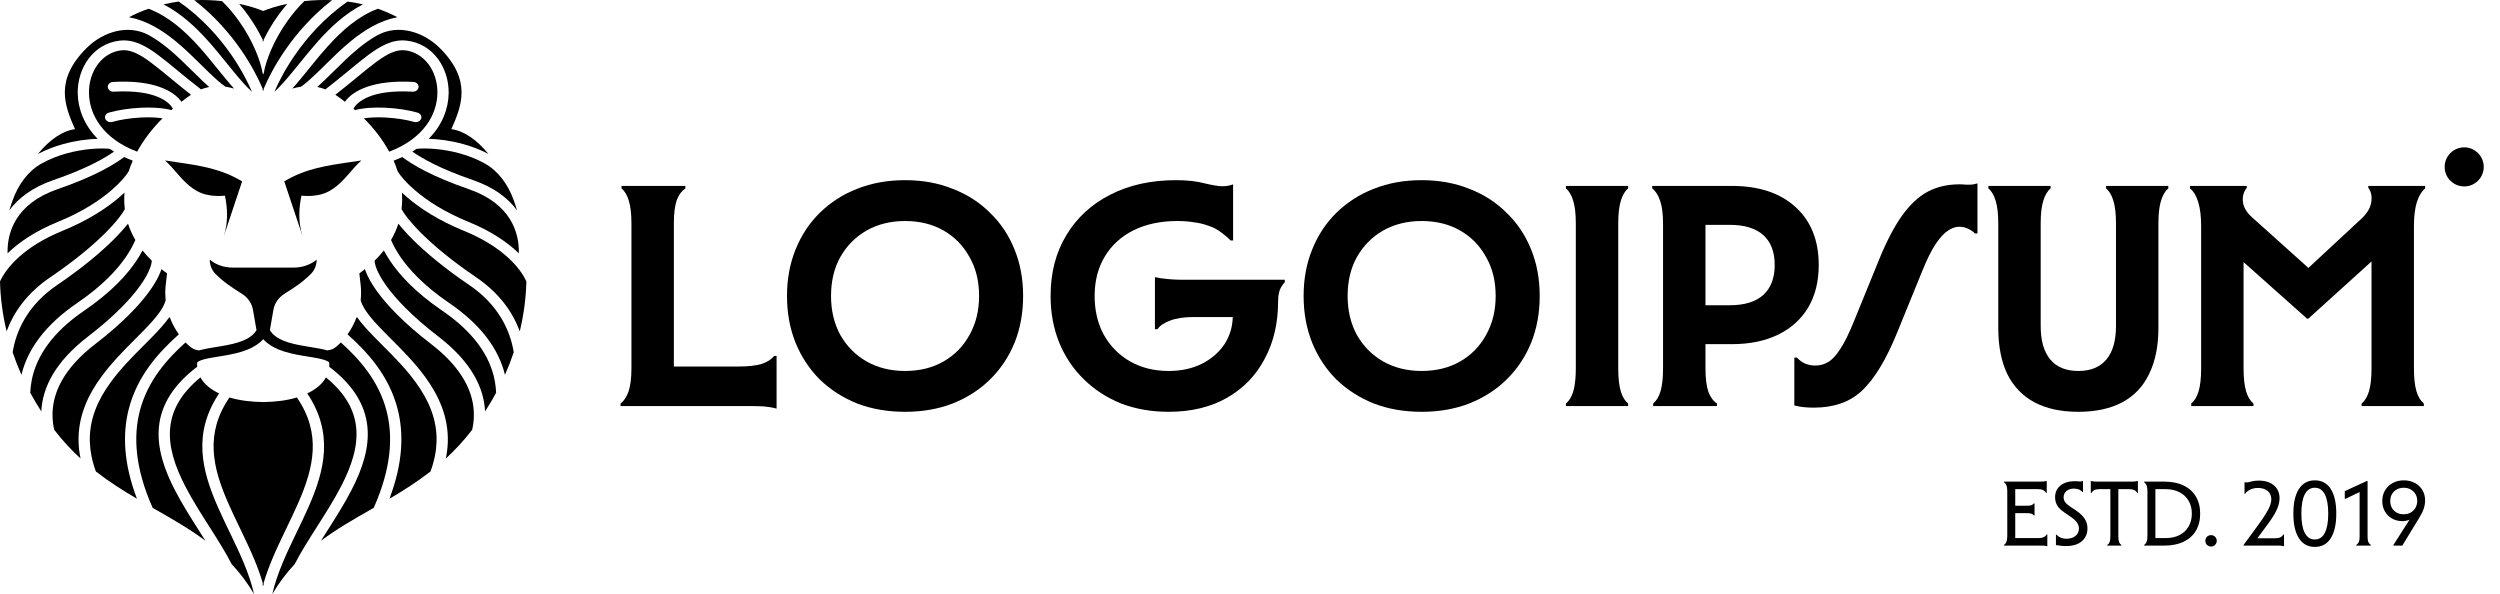
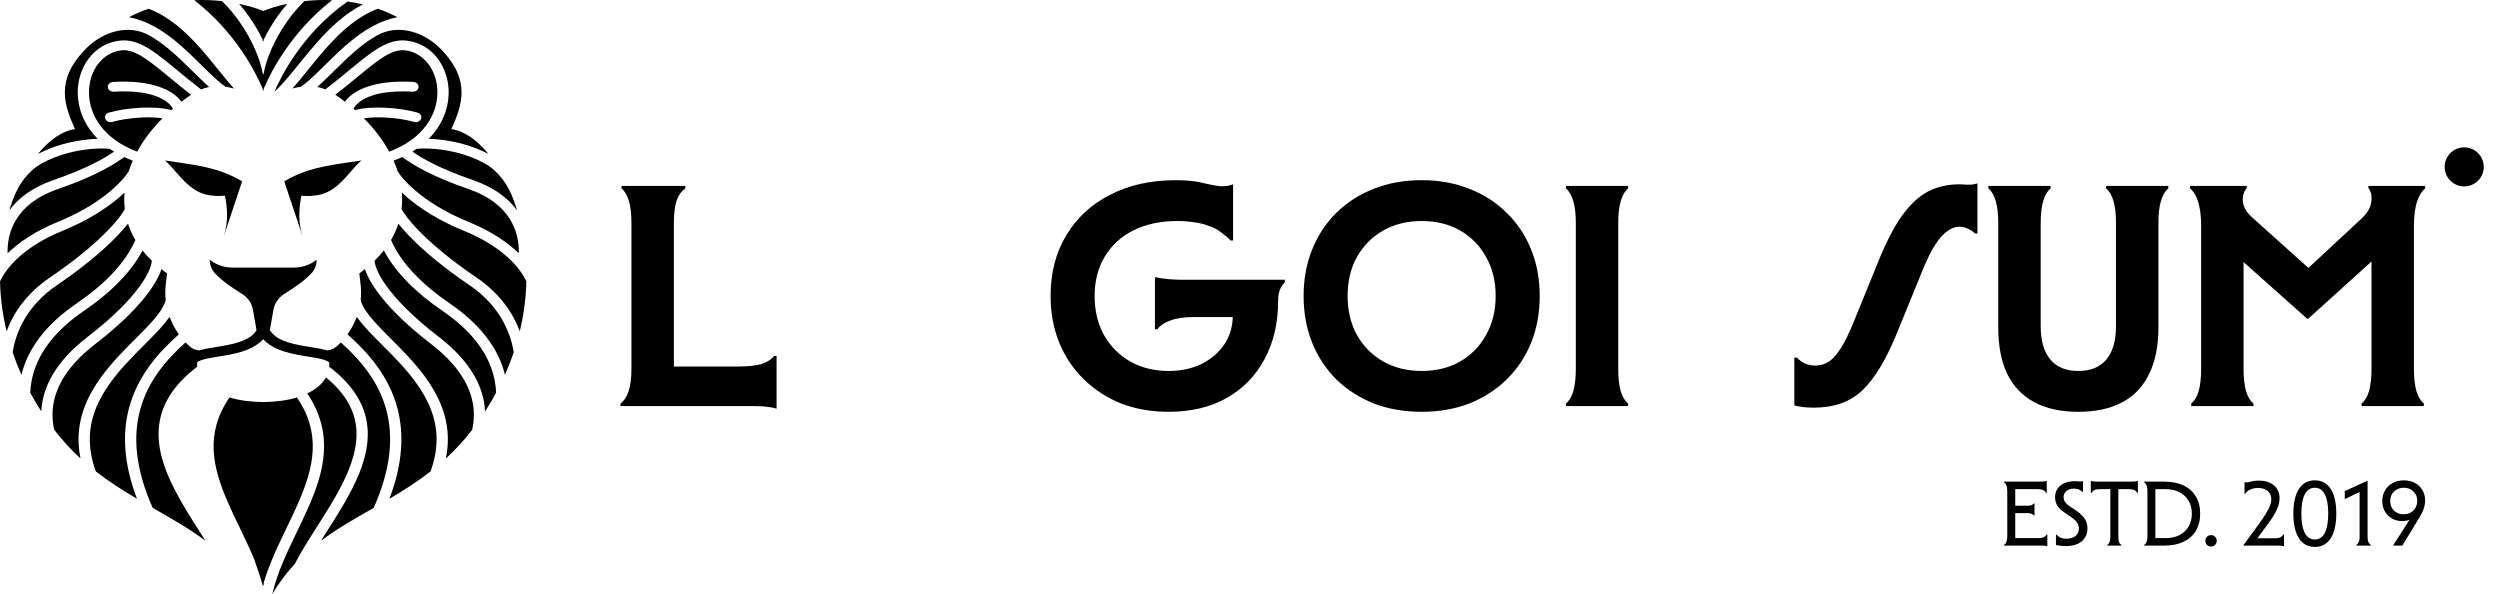
<svg xmlns="http://www.w3.org/2000/svg" width="101" height="24" viewBox="0 0 101 24" fill="none">
  <path d="M10.614 3.588C10.444 3.187 10.162 2.63 9.747 2.028C9.291 1.367 8.669 0.643 7.85 0.007C8.244 -0.01 8.621 0.006 8.97 0.045C9.228 0.297 9.456 0.57 9.656 0.852C10.212 1.634 10.525 2.45 10.608 2.943C10.612 2.967 10.62 2.989 10.633 3.009C10.645 2.989 10.654 2.967 10.658 2.943C10.741 2.45 11.054 1.634 11.61 0.852C11.81 0.57 12.038 0.297 12.296 0.045C12.645 0.006 13.022 -0.01 13.415 0.007C12.597 0.643 11.975 1.367 11.519 2.028C11.104 2.63 10.822 3.187 10.652 3.588V3.68C10.646 3.665 10.639 3.649 10.633 3.633C10.626 3.649 10.62 3.665 10.614 3.68V3.588Z" fill="#000000" />
  <path d="M10.633 0.444C10.387 0.342 10.054 0.237 9.66 0.155C9.798 0.315 9.926 0.479 10.043 0.644C10.271 0.965 10.461 1.292 10.614 1.604V1.684C10.62 1.67 10.626 1.657 10.633 1.644C10.639 1.657 10.646 1.67 10.652 1.684V1.604C10.805 1.292 10.995 0.965 11.222 0.644C11.34 0.479 11.468 0.315 11.606 0.155C11.212 0.237 10.879 0.342 10.633 0.444Z" fill="#000000" />
-   <path d="M9.356 2.231C8.858 1.508 8.16 0.717 7.223 0.062C7.019 0.09 6.812 0.128 6.604 0.177C7.318 0.542 7.903 1.092 8.408 1.655C8.681 1.961 8.938 2.278 9.18 2.577C9.283 2.704 9.383 2.827 9.48 2.945C9.727 3.244 9.957 3.506 10.181 3.711C10.022 3.339 9.755 2.81 9.356 2.231Z" fill="#000000" />
  <path d="M8.049 1.898C7.457 1.238 6.8 0.654 6.001 0.353C5.736 0.445 5.472 0.558 5.211 0.695C5.923 0.829 6.54 1.213 7.074 1.647C7.459 1.96 7.818 2.315 8.143 2.636C8.267 2.759 8.386 2.877 8.5 2.986C8.71 3.187 8.902 3.357 9.081 3.484C9.091 3.49 9.1 3.497 9.109 3.503C9.22 3.52 9.335 3.545 9.455 3.578C9.34 3.45 9.225 3.314 9.11 3.175C9.008 3.051 8.905 2.924 8.8 2.795C8.561 2.499 8.315 2.195 8.049 1.898Z" fill="#000000" />
-   <path d="M10.633 23.617C10.639 23.64 10.646 23.663 10.652 23.687C10.652 23.642 10.652 23.596 10.652 23.55C10.747 23.225 10.865 22.906 10.996 22.593C11.158 22.205 11.34 21.822 11.521 21.446L11.578 21.327C11.74 20.991 11.9 20.659 12.045 20.328C12.673 18.896 13.001 17.528 11.995 16.057C11.587 16.183 11.104 16.238 10.633 16.243C10.162 16.238 9.679 16.183 9.27 16.057C8.265 17.528 8.593 18.896 9.221 20.328C9.366 20.659 9.526 20.991 9.688 21.327L9.745 21.446C9.926 21.822 10.108 22.205 10.27 22.593C10.401 22.906 10.519 23.225 10.614 23.55C10.614 23.596 10.614 23.642 10.614 23.687C10.62 23.663 10.626 23.64 10.633 23.617Z" fill="#000000" />
-   <path d="M8.852 15.895C7.772 17.509 8.157 19.013 8.795 20.468C8.943 20.806 9.106 21.143 9.268 21.48L9.325 21.598C9.506 21.974 9.684 22.349 9.842 22.727C10.018 23.149 10.167 23.572 10.264 24C9.992 23.538 9.688 23.14 9.359 22.789C9.23 22.537 9.084 22.283 8.929 22.029C8.774 21.774 8.611 21.518 8.448 21.262C8.107 20.727 7.763 20.186 7.479 19.635C7.061 18.823 6.794 18.025 6.878 17.255C6.951 16.579 7.296 15.904 8.097 15.247C8.247 15.519 8.514 15.734 8.852 15.895Z" fill="#000000" />
+   <path d="M10.633 23.617C10.639 23.64 10.646 23.663 10.652 23.687C10.652 23.642 10.652 23.596 10.652 23.55C10.747 23.225 10.865 22.906 10.996 22.593C11.158 22.205 11.34 21.822 11.521 21.446L11.578 21.327C11.74 20.991 11.9 20.659 12.045 20.328C12.673 18.896 13.001 17.528 11.995 16.057C11.587 16.183 11.104 16.238 10.633 16.243C10.162 16.238 9.679 16.183 9.27 16.057C8.265 17.528 8.593 18.896 9.221 20.328C9.366 20.659 9.526 20.991 9.688 21.327L9.745 21.446C9.926 21.822 10.108 22.205 10.27 22.593C10.614 23.596 10.614 23.642 10.614 23.687C10.62 23.663 10.626 23.64 10.633 23.617Z" fill="#000000" />
  <path d="M6.424 17.218C6.515 16.382 6.969 15.573 7.967 14.816C7.962 14.761 7.962 14.703 7.966 14.644C7.997 14.609 8.07 14.565 8.231 14.52C8.392 14.476 8.586 14.444 8.811 14.408C8.885 14.396 8.962 14.383 9.043 14.37C9.354 14.317 9.7 14.248 10.008 14.121C10.243 14.024 10.464 13.892 10.633 13.702C10.802 13.892 11.023 14.024 11.258 14.121C11.566 14.248 11.912 14.317 12.223 14.37C12.304 14.383 12.381 14.396 12.455 14.408C12.679 14.444 12.873 14.476 13.034 14.52C13.196 14.565 13.268 14.609 13.3 14.644C13.304 14.703 13.304 14.761 13.299 14.816C14.297 15.573 14.751 16.382 14.841 17.218C14.935 18.089 14.632 18.962 14.202 19.796C13.91 20.363 13.55 20.929 13.204 21.472C13.124 21.598 13.044 21.724 12.966 21.847C13.61 21.366 14.304 20.969 15.012 20.566L15.098 20.517C15.821 18.895 15.881 17.616 15.616 16.596C15.3 15.382 14.518 14.506 13.77 13.834C13.769 13.835 13.767 13.837 13.765 13.839C13.762 13.842 13.759 13.846 13.755 13.849C13.694 13.911 13.639 13.961 13.594 13.998C13.569 14.018 13.544 14.037 13.521 14.053C13.504 14.064 13.488 14.074 13.47 14.084C13.432 14.106 13.388 14.123 13.344 14.134C13.304 14.144 13.262 14.152 13.217 14.157C13.202 14.153 13.187 14.148 13.173 14.144C12.982 14.091 12.748 14.054 12.516 14.016C12.447 14.005 12.378 13.994 12.311 13.982C12.004 13.93 11.706 13.868 11.453 13.764C11.209 13.664 11.019 13.53 10.903 13.338L11.046 12.518C11.091 12.262 11.241 12.03 11.481 11.877C11.505 11.861 11.529 11.846 11.553 11.831L11.557 11.828C11.886 11.619 12.227 11.402 12.564 11.062C12.72 10.904 12.792 10.698 12.792 10.49C12.545 10.695 12.216 10.81 11.875 10.81H9.391C9.049 10.81 8.721 10.695 8.474 10.49C8.474 10.698 8.546 10.904 8.702 11.062C9.038 11.402 9.38 11.619 9.708 11.828L9.71 11.829C9.735 11.845 9.76 11.861 9.785 11.877C10.024 12.03 10.175 12.262 10.22 12.518L10.363 13.338C10.247 13.53 10.057 13.664 9.813 13.764C9.56 13.868 9.262 13.93 8.955 13.982C8.887 13.994 8.819 14.005 8.75 14.016C8.518 14.054 8.284 14.091 8.093 14.144C8.078 14.148 8.063 14.153 8.048 14.157C8.003 14.152 7.961 14.144 7.922 14.134C7.877 14.123 7.834 14.106 7.796 14.084C7.778 14.074 7.762 14.064 7.745 14.053C7.722 14.037 7.697 14.018 7.672 13.998C7.627 13.961 7.571 13.911 7.511 13.849C7.506 13.844 7.501 13.839 7.495 13.834C6.748 14.506 5.966 15.382 5.65 16.596C5.385 17.616 5.445 18.895 6.168 20.517L6.253 20.566C6.962 20.969 7.656 21.366 8.3 21.847C8.222 21.724 8.142 21.599 8.062 21.472C7.716 20.93 7.356 20.363 7.064 19.796C6.634 18.962 6.33 18.089 6.424 17.218Z" fill="#000000" />
  <path d="M7.226 13.507C6.438 14.208 5.556 15.161 5.206 16.509C4.947 17.506 4.982 18.701 5.533 20.15C4.974 19.821 4.414 19.468 3.873 19.047C3.718 18.625 3.643 18.232 3.63 17.864C3.598 16.937 3.959 16.147 4.469 15.447C4.871 14.893 5.356 14.407 5.811 13.952C5.937 13.825 6.06 13.701 6.179 13.579C6.43 13.321 6.66 13.069 6.835 12.822L6.862 12.822C6.931 13.006 7.017 13.182 7.119 13.346C7.155 13.404 7.191 13.457 7.226 13.507Z" fill="#000000" />
  <path d="M6.481 12.566C6.588 12.406 6.66 12.261 6.694 12.126C6.673 11.933 6.672 11.738 6.692 11.542C6.708 11.379 6.734 11.168 6.749 11.045L6.616 10.945C6.584 10.921 6.553 10.897 6.523 10.873C6.511 10.908 6.498 10.944 6.484 10.981C6.401 11.195 6.262 11.45 6.056 11.74C5.643 12.32 4.951 13.05 3.855 13.894C2.541 14.904 2.106 15.911 2.122 16.803C2.125 16.994 2.149 17.182 2.191 17.364C2.528 17.804 2.885 18.185 3.254 18.524C3.208 18.302 3.182 18.086 3.175 17.876C3.14 16.846 3.543 15.979 4.084 15.236C4.506 14.655 5.022 14.139 5.479 13.681C5.601 13.558 5.72 13.439 5.831 13.325C6.098 13.05 6.323 12.8 6.481 12.566Z" fill="#000000" />
  <path d="M6.132 10.531C6.13 10.602 6.109 10.71 6.053 10.854C5.983 11.035 5.861 11.262 5.669 11.532C5.285 12.072 4.624 12.774 3.553 13.598C2.241 14.607 1.713 15.65 1.669 16.622C1.507 16.371 1.358 16.119 1.222 15.866C1.229 15.701 1.248 15.537 1.279 15.373C1.468 14.39 2.118 13.426 3.402 12.55C4.501 11.801 5.126 11.1 5.489 10.566C5.603 10.399 5.69 10.248 5.758 10.119C5.868 10.257 5.992 10.395 6.132 10.531Z" fill="#000000" />
  <path d="M5.435 9.769C5.447 9.743 5.458 9.718 5.468 9.695C5.338 9.473 5.241 9.251 5.172 9.035C5.026 9.219 4.832 9.437 4.584 9.684C4.079 10.187 3.339 10.816 2.306 11.517C1.127 12.316 0.652 13.355 0.511 14.231C0.612 14.534 0.73 14.838 0.866 15.143C1.116 14.107 1.832 13.118 3.121 12.24C4.175 11.521 4.763 10.857 5.096 10.366C5.263 10.12 5.368 9.917 5.435 9.769Z" fill="#000000" />
  <path d="M5.043 8.448C4.96 8.612 4.716 8.953 4.241 9.425C3.756 9.907 3.038 10.519 2.026 11.205C1.077 11.849 0.544 12.633 0.267 13.385C0.101 12.696 0.017 12.021 0 11.372C0.251 10.816 0.969 9.958 2.532 9.322C3.555 8.905 4.305 8.411 4.818 7.971C4.893 7.907 4.964 7.843 5.03 7.78C5.013 7.989 5.015 8.213 5.043 8.448Z" fill="#000000" />
  <path d="M4.498 7.69C4.87 7.371 5.093 7.096 5.2 6.922C5.246 6.777 5.301 6.634 5.363 6.491C5.242 6.445 5.126 6.396 5.016 6.344C4.606 6.647 3.859 7.113 2.327 7.642C1.48 7.934 0.96 8.375 0.66 8.861C0.393 9.294 0.294 9.773 0.306 10.233C0.764 9.789 1.424 9.336 2.338 8.964C3.314 8.567 4.021 8.099 4.498 7.69Z" fill="#000000" />
  <path d="M5.542 6.127C4.158 5.606 3.609 4.633 3.595 3.767C3.58 2.846 4.15 2.116 4.902 2.033C5.238 1.996 5.578 2.144 6.074 2.509C6.309 2.682 6.566 2.894 6.864 3.139L6.898 3.167C7.143 3.369 7.414 3.591 7.717 3.828C7.586 3.914 7.458 4.01 7.33 4.112C7.021 3.669 6.193 3.217 4.567 3.31C4.442 3.317 4.347 3.411 4.355 3.52C4.364 3.629 4.472 3.711 4.597 3.704C6.283 3.607 6.849 4.127 6.985 4.393C6.964 4.411 6.944 4.429 6.923 4.447C6.554 4.351 6.105 4.332 5.681 4.353C5.206 4.376 4.734 4.452 4.398 4.55C4.278 4.584 4.214 4.696 4.254 4.799C4.293 4.903 4.422 4.959 4.542 4.924C4.833 4.84 5.264 4.769 5.707 4.747C6.013 4.732 6.311 4.741 6.566 4.78C6.142 5.203 5.797 5.658 5.542 6.127Z" fill="#000000" />
  <path d="M7.211 2.881C7.484 3.105 7.783 3.351 8.122 3.612C8.17 3.593 8.219 3.575 8.269 3.559C8.328 3.541 8.388 3.526 8.448 3.514C8.354 3.431 8.259 3.343 8.163 3.251C8.039 3.133 7.914 3.009 7.786 2.882C7.466 2.566 7.131 2.234 6.763 1.935C6.534 1.749 6.288 1.573 6.027 1.428C5.192 0.963 4.166 1.273 3.491 1.948C2.193 3.247 2.618 4.285 3.031 5.218C2.534 5.281 2.006 5.639 1.532 6.22C1.861 6.047 2.202 5.919 2.533 5.826C3.046 5.682 3.543 5.62 3.945 5.607C3.398 5.054 3.15 4.395 3.14 3.772C3.123 2.752 3.763 1.761 4.844 1.641C5.391 1.581 5.867 1.838 6.369 2.208C6.614 2.388 6.879 2.607 7.172 2.848L7.211 2.881Z" fill="#000000" />
  <path d="M2.673 6.202C2.342 6.295 2.006 6.425 1.688 6.601C1.121 6.916 0.736 7.47 0.515 8.08C0.465 8.217 0.419 8.357 0.375 8.501C0.74 8.001 1.314 7.566 2.159 7.275C3.506 6.81 4.21 6.402 4.607 6.125C4.548 6.089 4.49 6.052 4.435 6.013C4.071 5.976 3.394 6 2.673 6.202Z" fill="#000000" />
  <path d="M9.782 7.327L9.038 9.555C9.243 8.929 9.176 8.325 9.087 7.906C8.783 7.933 8.56 7.913 8.35 7.866C7.797 7.744 7.428 7.319 7.077 6.914C7.025 6.854 6.973 6.794 6.921 6.736C6.849 6.656 6.766 6.573 6.666 6.482C6.827 6.507 6.984 6.53 7.138 6.553C8.09 6.692 8.928 6.815 9.782 7.327Z" fill="#000000" />
  <path d="M9.038 9.555C9.035 9.563 9.032 9.572 9.03 9.58L9.038 9.555Z" fill="#000000" />
  <path d="M11.91 2.231C12.408 1.508 13.106 0.717 14.042 0.062C14.247 0.09 14.454 0.128 14.662 0.177C13.948 0.542 13.363 1.092 12.858 1.655C12.585 1.961 12.328 2.278 12.086 2.577C11.983 2.704 11.883 2.827 11.786 2.945C11.539 3.244 11.309 3.506 11.085 3.711C11.243 3.339 11.511 2.81 11.91 2.231Z" fill="#000000" />
  <path d="M13.217 1.898C13.809 1.238 14.465 0.654 15.265 0.353C15.53 0.445 15.794 0.558 16.055 0.695C15.342 0.829 14.726 1.213 14.192 1.647C13.806 1.96 13.448 2.315 13.123 2.636C12.999 2.759 12.879 2.877 12.765 2.986C12.555 3.187 12.364 3.357 12.185 3.484C12.175 3.49 12.166 3.497 12.157 3.503C12.046 3.52 11.931 3.545 11.81 3.578C11.926 3.45 12.041 3.314 12.156 3.175C12.258 3.051 12.361 2.924 12.465 2.795C12.705 2.499 12.951 2.195 13.217 1.898Z" fill="#000000" />
  <path d="M12.414 15.895C13.494 17.509 13.109 19.013 12.471 20.468C12.323 20.806 12.16 21.143 11.998 21.48L11.941 21.598C11.76 21.974 11.581 22.349 11.424 22.727C11.248 23.149 11.099 23.572 11.002 24C11.274 23.538 11.578 23.14 11.906 22.789C12.035 22.537 12.182 22.283 12.337 22.029C12.492 21.774 12.654 21.518 12.818 21.262C13.158 20.727 13.502 20.186 13.787 19.635C14.205 18.823 14.472 18.025 14.388 17.255C14.315 16.579 13.97 15.904 13.169 15.247C13.019 15.519 12.752 15.734 12.414 15.895Z" fill="#000000" />
  <path d="M14.039 13.507C14.828 14.208 15.709 15.161 16.06 16.509C16.319 17.506 16.284 18.701 15.733 20.15C16.292 19.821 16.851 19.468 17.393 19.047C17.548 18.625 17.623 18.232 17.636 17.864C17.668 16.937 17.306 16.147 16.797 15.447C16.395 14.893 15.909 14.407 15.455 13.952C15.329 13.825 15.205 13.701 15.087 13.579C14.836 13.321 14.606 13.069 14.431 12.822L14.404 12.822C14.335 13.006 14.249 13.182 14.147 13.346C14.111 13.404 14.075 13.457 14.039 13.507Z" fill="#000000" />
  <path d="M14.785 12.566C14.678 12.406 14.606 12.261 14.571 12.126C14.592 11.933 14.593 11.738 14.574 11.542C14.557 11.379 14.532 11.168 14.517 11.045L14.65 10.945C14.681 10.921 14.713 10.897 14.743 10.873C14.755 10.908 14.767 10.944 14.782 10.981C14.865 11.195 15.003 11.45 15.21 11.74C15.623 12.32 16.314 13.05 17.411 13.894C18.725 14.904 19.16 15.911 19.144 16.803C19.141 16.994 19.117 17.182 19.075 17.364C18.738 17.804 18.381 18.185 18.012 18.524C18.058 18.302 18.083 18.086 18.091 17.876C18.126 16.846 17.723 15.979 17.182 15.236C16.759 14.655 16.244 14.139 15.787 13.681C15.665 13.558 15.546 13.439 15.435 13.325C15.168 13.05 14.943 12.8 14.785 12.566Z" fill="#000000" />
  <path d="M15.134 10.531C15.136 10.602 15.157 10.71 15.213 10.854C15.283 11.035 15.405 11.262 15.597 11.532C15.981 12.072 16.641 12.774 17.713 13.598C19.025 14.607 19.552 15.65 19.596 16.622C19.759 16.371 19.908 16.119 20.044 15.866C20.037 15.701 20.018 15.537 19.987 15.373C19.798 14.39 19.148 13.426 17.864 12.55C16.765 11.801 16.14 11.1 15.777 10.566C15.663 10.399 15.575 10.248 15.508 10.119C15.398 10.257 15.274 10.395 15.134 10.531Z" fill="#000000" />
  <path d="M15.831 9.769C15.819 9.743 15.808 9.718 15.798 9.695C15.928 9.473 16.025 9.251 16.094 9.035C16.239 9.219 16.433 9.437 16.681 9.684C17.187 10.187 17.927 10.816 18.96 11.517C20.139 12.316 20.614 13.355 20.755 14.231C20.654 14.534 20.536 14.838 20.4 15.143C20.15 14.107 19.433 13.118 18.145 12.24C17.09 11.521 16.503 10.857 16.169 10.366C16.003 10.12 15.898 9.917 15.831 9.769Z" fill="#000000" />
  <path d="M16.223 8.448C16.306 8.612 16.55 8.953 17.024 9.425C17.51 9.907 18.228 10.519 19.24 11.205C20.189 11.849 20.722 12.633 20.999 13.385C21.165 12.696 21.249 12.021 21.266 11.372C21.015 10.816 20.297 9.958 18.734 9.322C17.711 8.905 16.961 8.411 16.448 7.971C16.373 7.907 16.302 7.843 16.236 7.78C16.253 7.989 16.251 8.213 16.223 8.448Z" fill="#000000" />
  <path d="M16.768 7.69C16.396 7.371 16.172 7.096 16.066 6.922C16.02 6.777 15.965 6.634 15.902 6.491C16.024 6.445 16.14 6.396 16.25 6.344C16.66 6.647 17.407 7.113 18.939 7.642C19.786 7.934 20.305 8.375 20.605 8.861C20.873 9.294 20.972 9.773 20.96 10.233C20.502 9.789 19.842 9.336 18.928 8.964C17.952 8.567 17.245 8.099 16.768 7.69Z" fill="#000000" />
  <path d="M15.724 6.127C17.108 5.606 17.657 4.633 17.671 3.767C17.686 2.846 17.115 2.116 16.364 2.033C16.028 1.996 15.688 2.144 15.191 2.509C14.957 2.682 14.7 2.894 14.402 3.139L14.368 3.167C14.123 3.369 13.852 3.591 13.548 3.828C13.68 3.914 13.807 4.01 13.935 4.112C14.245 3.669 15.073 3.217 16.699 3.31C16.824 3.317 16.919 3.411 16.911 3.52C16.902 3.629 16.794 3.711 16.669 3.704C14.983 3.607 14.417 4.127 14.281 4.393C14.302 4.411 14.322 4.429 14.343 4.447C14.712 4.351 15.161 4.332 15.585 4.353C16.06 4.376 16.532 4.452 16.868 4.55C16.988 4.584 17.052 4.696 17.012 4.799C16.972 4.903 16.843 4.959 16.724 4.924C16.433 4.84 16.002 4.769 15.559 4.747C15.253 4.732 14.955 4.741 14.7 4.78C15.124 5.203 15.468 5.658 15.724 6.127Z" fill="#000000" />
  <path d="M14.055 2.881C13.782 3.105 13.483 3.351 13.144 3.612C13.096 3.593 13.047 3.575 12.997 3.559C12.938 3.541 12.878 3.526 12.818 3.514C12.912 3.431 13.007 3.343 13.102 3.251C13.227 3.133 13.352 3.009 13.48 2.882C13.8 2.566 14.135 2.234 14.503 1.935C14.732 1.749 14.978 1.573 15.239 1.428C16.073 0.963 17.1 1.273 17.775 1.948C19.073 3.247 18.648 4.285 18.234 5.218C18.732 5.281 19.26 5.639 19.733 6.22C19.405 6.047 19.064 5.919 18.733 5.826C18.22 5.682 17.723 5.62 17.32 5.607C17.868 5.054 18.116 4.395 18.126 3.772C18.143 2.752 17.503 1.761 16.421 1.641C15.875 1.581 15.399 1.838 14.897 2.208C14.652 2.388 14.387 2.607 14.094 2.848L14.055 2.881Z" fill="#000000" />
  <path d="M18.593 6.202C18.924 6.295 19.26 6.425 19.578 6.601C20.145 6.915 20.53 7.47 20.751 8.08C20.8 8.217 20.847 8.357 20.89 8.501C20.526 8.001 19.952 7.566 19.107 7.275C17.76 6.81 17.056 6.402 16.659 6.125C16.718 6.089 16.776 6.052 16.831 6.013C17.195 5.976 17.872 6 18.593 6.202Z" fill="#000000" />
  <path d="M11.484 7.327L12.228 9.555C12.231 9.563 12.233 9.572 12.236 9.58L12.228 9.555C12.022 8.929 12.09 8.325 12.178 7.906C12.483 7.933 12.706 7.913 12.915 7.866C13.469 7.744 13.838 7.319 14.189 6.914C14.241 6.854 14.293 6.794 14.345 6.736C14.416 6.656 14.5 6.573 14.6 6.482C14.439 6.507 14.282 6.53 14.128 6.553C13.176 6.692 12.337 6.815 11.484 7.327Z" fill="#000000" />
-   <path fill-rule="evenodd" clip-rule="evenodd" d="M32.143 13.853C31.911 13.277 31.795 12.646 31.795 11.958C31.795 11.271 31.911 10.643 32.143 10.076C32.375 9.5 32.702 9.006 33.123 8.594C33.553 8.173 34.055 7.851 34.631 7.627C35.215 7.395 35.86 7.279 36.564 7.279C37.269 7.279 37.909 7.395 38.485 7.627C39.069 7.851 39.572 8.173 39.993 8.594C40.423 9.006 40.754 9.5 40.986 10.076C41.218 10.643 41.334 11.271 41.334 11.958C41.334 12.646 41.218 13.277 40.986 13.853C40.754 14.42 40.423 14.914 39.993 15.335C39.572 15.748 39.069 16.07 38.485 16.302C37.909 16.525 37.269 16.637 36.564 16.637C35.86 16.637 35.215 16.525 34.631 16.302C34.055 16.07 33.553 15.748 33.123 15.335C32.702 14.914 32.375 14.42 32.143 13.853ZM39.555 11.958C39.555 11.357 39.426 10.832 39.168 10.386C38.919 9.93 38.571 9.573 38.124 9.316C37.677 9.058 37.157 8.929 36.564 8.929C35.98 8.929 35.46 9.058 35.005 9.316C34.558 9.573 34.206 9.93 33.948 10.386C33.699 10.832 33.574 11.357 33.574 11.958C33.574 12.551 33.699 13.075 33.948 13.531C34.206 13.986 34.558 14.343 35.005 14.6C35.46 14.858 35.98 14.987 36.564 14.987C37.157 14.987 37.677 14.858 38.124 14.6C38.571 14.343 38.919 13.986 39.168 13.531C39.426 13.075 39.555 12.551 39.555 11.958Z" fill="#000000" />
  <path d="M49.714 9.715H49.817V7.447C49.688 7.498 49.542 7.524 49.379 7.524C49.233 7.524 48.997 7.485 48.67 7.408C48.352 7.322 47.965 7.279 47.51 7.279C46.496 7.279 45.607 7.477 44.842 7.872C44.086 8.259 43.497 8.804 43.076 9.509C42.655 10.205 42.444 11.021 42.444 11.958C42.444 12.637 42.56 13.264 42.792 13.84C43.024 14.407 43.355 14.901 43.785 15.322C44.215 15.743 44.717 16.07 45.293 16.302C45.877 16.525 46.517 16.637 47.214 16.637C48.124 16.637 48.911 16.448 49.572 16.07C50.234 15.692 50.741 15.168 51.093 14.497C51.454 13.827 51.635 13.054 51.635 12.177C51.635 12.11 51.638 12.047 51.644 11.986C51.655 11.892 51.673 11.805 51.699 11.726C51.751 11.597 51.819 11.49 51.905 11.404V11.301H47.768C47.73 11.301 47.692 11.3 47.654 11.3C47.618 11.299 47.583 11.298 47.547 11.297C47.492 11.295 47.436 11.292 47.38 11.289C47.316 11.285 47.252 11.28 47.188 11.275C46.99 11.258 46.814 11.232 46.659 11.197V13.299H46.762C46.865 13.152 47.037 13.036 47.278 12.95C47.519 12.856 47.832 12.809 48.219 12.809H49.804C49.793 13.213 49.681 13.578 49.469 13.904C49.246 14.239 48.937 14.506 48.541 14.704C48.154 14.893 47.712 14.987 47.214 14.987C46.629 14.987 46.109 14.858 45.654 14.6C45.207 14.343 44.855 13.986 44.597 13.531C44.348 13.075 44.223 12.551 44.223 11.958C44.223 11.348 44.361 10.815 44.636 10.36C44.91 9.904 45.297 9.552 45.796 9.303C46.303 9.054 46.891 8.929 47.562 8.929C47.802 8.929 48.026 8.946 48.232 8.98C48.447 9.006 48.644 9.054 48.825 9.122C49.014 9.182 49.186 9.273 49.34 9.393C49.504 9.513 49.628 9.621 49.714 9.715Z" fill="#000000" />
  <path fill-rule="evenodd" clip-rule="evenodd" d="M53.014 13.853C52.782 13.277 52.666 12.646 52.666 11.958C52.666 11.271 52.782 10.643 53.014 10.076C53.245 9.5 53.572 9.006 53.993 8.594C54.423 8.173 54.925 7.851 55.501 7.627C56.086 7.395 56.73 7.279 57.435 7.279C58.139 7.279 58.779 7.395 59.355 7.627C59.94 7.851 60.442 8.173 60.863 8.594C61.293 9.006 61.624 9.5 61.856 10.076C62.088 10.643 62.204 11.271 62.204 11.958C62.204 12.646 62.088 13.277 61.856 13.853C61.624 14.42 61.293 14.914 60.863 15.335C60.442 15.748 59.94 16.07 59.355 16.302C58.779 16.525 58.139 16.637 57.435 16.637C56.73 16.637 56.086 16.525 55.501 16.302C54.925 16.07 54.423 15.748 53.993 15.335C53.572 14.914 53.245 14.42 53.014 13.853ZM60.425 11.958C60.425 11.357 60.296 10.832 60.038 10.386C59.789 9.93 59.441 9.573 58.994 9.316C58.547 9.058 58.028 8.929 57.435 8.929C56.85 8.929 56.331 9.058 55.875 9.316C55.428 9.573 55.076 9.93 54.818 10.386C54.569 10.832 54.444 11.357 54.444 11.958C54.444 12.551 54.569 13.075 54.818 13.531C55.076 13.986 55.428 14.343 55.875 14.6C56.331 14.858 56.85 14.987 57.435 14.987C58.028 14.987 58.547 14.858 58.994 14.6C59.441 14.343 59.789 13.986 60.038 13.531C60.296 13.075 60.425 12.551 60.425 11.958Z" fill="#000000" />
  <path d="M76.835 8.723C76.517 9.17 76.203 9.775 75.894 10.54L74.901 12.976C74.704 13.466 74.519 13.84 74.347 14.098C74.184 14.355 74.02 14.532 73.857 14.626C73.702 14.721 73.531 14.768 73.341 14.768C73.195 14.768 73.058 14.742 72.929 14.691C72.8 14.63 72.688 14.549 72.594 14.446H72.491V16.379C72.504 16.383 72.516 16.386 72.53 16.389C72.551 16.395 72.572 16.399 72.595 16.404C72.62 16.41 72.647 16.415 72.675 16.42C72.722 16.429 72.772 16.436 72.826 16.444C72.963 16.461 73.114 16.469 73.277 16.469C73.681 16.469 74.042 16.413 74.36 16.302C74.686 16.19 74.978 16.014 75.236 15.773C75.494 15.524 75.739 15.206 75.971 14.819C76.203 14.433 76.431 13.964 76.654 13.415L77.647 10.978C77.844 10.489 78.029 10.115 78.201 9.857C78.381 9.591 78.549 9.41 78.704 9.316C78.714 9.309 78.725 9.302 78.735 9.295L78.758 9.281L78.775 9.271L78.787 9.265L78.804 9.255C78.813 9.251 78.821 9.247 78.83 9.242C78.848 9.234 78.865 9.226 78.883 9.218C78.975 9.18 79.066 9.161 79.155 9.161C79.292 9.161 79.417 9.191 79.528 9.251C79.64 9.303 79.726 9.363 79.786 9.432H79.889V7.408C79.838 7.425 79.786 7.438 79.735 7.447C79.715 7.45 79.696 7.453 79.677 7.455C79.665 7.456 79.653 7.457 79.642 7.457C79.633 7.458 79.625 7.459 79.616 7.459C79.604 7.459 79.592 7.46 79.58 7.46H79.412C79.386 7.455 79.349 7.452 79.304 7.45C79.262 7.448 79.212 7.447 79.155 7.447C78.682 7.447 78.257 7.545 77.879 7.743C77.509 7.941 77.161 8.267 76.835 8.723Z" fill="#000000" />
  <path d="M80.73 9.032C80.73 8.645 80.695 8.34 80.626 8.117C80.558 7.885 80.459 7.717 80.33 7.614V7.511H82.844V7.614C82.715 7.717 82.616 7.885 82.547 8.117C82.478 8.34 82.444 8.645 82.444 9.032V13.17C82.444 13.763 82.573 14.214 82.831 14.523C83.088 14.832 83.466 14.987 83.965 14.987C84.463 14.987 84.841 14.832 85.099 14.523C85.357 14.214 85.486 13.763 85.486 13.17V9.032C85.486 8.645 85.451 8.34 85.383 8.117C85.314 7.885 85.215 7.717 85.086 7.614V7.511H87.6V7.614C87.471 7.717 87.372 7.885 87.303 8.117C87.234 8.34 87.2 8.645 87.2 9.032V13.247C87.2 13.977 87.076 14.596 86.826 15.103C86.586 15.61 86.225 15.992 85.744 16.25C85.262 16.508 84.669 16.637 83.965 16.637C83.26 16.637 82.667 16.508 82.186 16.25C81.705 15.992 81.34 15.61 81.09 15.103C80.85 14.596 80.73 13.977 80.73 13.247V9.032Z" fill="#000000" />
  <path d="M88.926 9.135C88.926 8.749 88.887 8.426 88.81 8.168C88.733 7.911 88.621 7.726 88.475 7.614V7.511H90.769V7.588C90.64 7.752 90.589 7.941 90.614 8.156C90.64 8.37 90.756 8.572 90.962 8.761L93.26 10.824L95.397 8.839C95.629 8.624 95.762 8.405 95.796 8.181C95.839 7.949 95.8 7.752 95.68 7.588V7.511H97.974V7.614C97.837 7.726 97.725 7.911 97.639 8.168C97.562 8.426 97.523 8.749 97.523 9.135V14.884C97.523 15.271 97.558 15.58 97.626 15.812C97.695 16.035 97.794 16.199 97.923 16.302V16.405H95.409V16.302C95.538 16.199 95.637 16.035 95.706 15.812C95.775 15.58 95.809 15.271 95.809 14.884V10.563L93.257 12.873H93.205L90.64 10.589V14.884C90.64 15.271 90.675 15.58 90.743 15.812C90.812 16.035 90.911 16.199 91.04 16.302V16.405H88.526V16.302C88.655 16.199 88.754 16.035 88.823 15.812C88.891 15.58 88.926 15.271 88.926 14.884V9.135Z" fill="#000000" />
-   <path fill-rule="evenodd" clip-rule="evenodd" d="M68.901 14.884C68.901 15.279 68.94 15.593 69.017 15.825C69.103 16.048 69.219 16.207 69.365 16.302V16.405H66.787V16.302C66.916 16.199 67.015 16.035 67.084 15.812C67.153 15.58 67.187 15.271 67.187 14.884V9.032C67.187 8.645 67.148 8.34 67.071 8.117C66.994 7.885 66.886 7.717 66.749 7.614V7.511H69.958C71.058 7.511 71.918 7.795 72.536 8.362C73.164 8.929 73.477 9.711 73.477 10.708C73.477 11.369 73.335 11.941 73.052 12.422C72.768 12.895 72.364 13.26 71.84 13.518C71.316 13.775 70.689 13.904 69.958 13.904H68.901V14.884ZM68.901 9.084V12.332H69.881C70.474 12.332 70.925 12.194 71.234 11.919C71.544 11.636 71.698 11.232 71.698 10.708C71.698 10.175 71.544 9.771 71.234 9.496C70.925 9.221 70.474 9.084 69.881 9.084H68.901Z" fill="#000000" />
  <path d="M63.559 8.117C63.628 8.34 63.663 8.645 63.663 9.032V14.884C63.663 15.048 63.656 15.198 63.644 15.334C63.627 15.519 63.599 15.678 63.559 15.812C63.539 15.878 63.516 15.939 63.49 15.995C63.466 16.047 63.44 16.095 63.411 16.137C63.367 16.203 63.318 16.258 63.263 16.302V16.405H65.776V16.302C65.648 16.199 65.549 16.035 65.48 15.812C65.411 15.58 65.377 15.271 65.377 14.884V9.032C65.377 8.645 65.411 8.34 65.48 8.117C65.549 7.885 65.648 7.717 65.776 7.614V7.511H63.263V7.614C63.392 7.717 63.491 7.885 63.559 8.117Z" fill="#000000" />
  <path d="M27.224 14.807H29.84C30.227 14.807 30.537 14.772 30.768 14.704C31 14.626 31.168 14.519 31.271 14.381H31.374V16.508C31.22 16.465 31.044 16.435 30.846 16.418C30.657 16.409 30.463 16.405 30.266 16.405H25.071V16.302C25.209 16.199 25.316 16.035 25.394 15.812C25.471 15.58 25.51 15.271 25.51 14.884V9.032C25.51 8.645 25.475 8.34 25.406 8.117C25.338 7.885 25.239 7.717 25.11 7.614V7.511H27.688V7.614C27.624 7.656 27.566 7.709 27.513 7.776C27.446 7.86 27.388 7.966 27.34 8.091C27.262 8.315 27.224 8.628 27.224 9.032V14.807Z" fill="#000000" />
  <path fill-rule="evenodd" clip-rule="evenodd" d="M92.652 20.75C92.652 21.182 92.727 21.514 92.877 21.746C93.027 21.979 93.24 22.095 93.518 22.095C93.8 22.095 94.014 21.979 94.162 21.746C94.311 21.514 94.386 21.182 94.386 20.75C94.386 20.318 94.311 19.986 94.162 19.754C94.014 19.522 93.8 19.406 93.518 19.406C93.24 19.406 93.027 19.522 92.877 19.754C92.727 19.986 92.652 20.318 92.652 20.75ZM94.061 20.75C94.061 21.092 94.014 21.352 93.922 21.529C93.832 21.706 93.697 21.795 93.518 21.795C93.34 21.795 93.206 21.706 93.113 21.529C93.021 21.352 92.975 21.092 92.975 20.75C92.975 20.408 93.021 20.148 93.113 19.971C93.206 19.794 93.34 19.705 93.518 19.705C93.697 19.705 93.832 19.794 93.922 19.971C94.014 20.148 94.061 20.408 94.061 20.75Z" fill="#000000" />
  <path d="M91.907 21.746H91.198L91.637 21.151C91.8 20.931 91.916 20.741 91.986 20.582C92.058 20.422 92.094 20.272 92.094 20.132C92.094 19.912 92.019 19.739 91.87 19.612C91.72 19.482 91.516 19.417 91.259 19.417C91.167 19.417 91.089 19.423 91.027 19.436C90.964 19.448 90.913 19.46 90.873 19.473C90.836 19.483 90.803 19.488 90.776 19.488H90.735C90.722 19.485 90.704 19.483 90.679 19.48V19.949H90.705C90.722 19.921 90.742 19.896 90.765 19.874C90.79 19.851 90.818 19.83 90.851 19.81C90.891 19.785 90.943 19.763 91.008 19.743C91.073 19.723 91.143 19.713 91.218 19.713C91.385 19.713 91.517 19.754 91.615 19.836C91.712 19.919 91.761 20.031 91.761 20.173C91.761 20.248 91.743 20.333 91.709 20.428C91.674 20.52 91.617 20.629 91.54 20.754C91.465 20.879 91.366 21.025 91.244 21.192L90.641 22.016V22.042H92.016C92.063 22.042 92.109 22.044 92.154 22.046C92.199 22.051 92.239 22.058 92.274 22.068V21.596H92.244C92.219 21.644 92.179 21.681 92.124 21.709C92.072 21.734 91.999 21.746 91.907 21.746Z" fill="#000000" />
  <path d="M82.345 21.739H81.416V20.731H81.895C81.978 20.731 82.039 20.74 82.079 20.758C82.119 20.773 82.149 20.795 82.169 20.825H82.195V20.338H82.169C82.149 20.366 82.119 20.388 82.079 20.406C82.039 20.423 81.978 20.432 81.895 20.432H81.416V19.761H82.322C82.415 19.761 82.487 19.774 82.54 19.799C82.594 19.824 82.634 19.861 82.659 19.911H82.689V19.432C82.654 19.439 82.615 19.445 82.57 19.451C82.525 19.456 82.478 19.458 82.431 19.458H80.963V19.488C81.003 19.511 81.034 19.549 81.056 19.604C81.081 19.659 81.094 19.736 81.094 19.836V21.664C81.094 21.764 81.081 21.841 81.056 21.896C81.034 21.951 81.003 21.99 80.963 22.012V22.042H82.453C82.501 22.042 82.547 22.044 82.592 22.046C82.639 22.051 82.679 22.058 82.712 22.068V21.589H82.686C82.661 21.637 82.621 21.674 82.566 21.701C82.511 21.726 82.437 21.739 82.345 21.739Z" fill="#000000" />
  <path d="M84.153 19.878H84.127C84.109 19.855 84.087 19.835 84.06 19.818C84.035 19.798 84.006 19.781 83.973 19.769C83.951 19.761 83.925 19.755 83.895 19.75C83.865 19.743 83.831 19.739 83.794 19.739C83.666 19.739 83.564 19.771 83.487 19.836C83.409 19.901 83.37 19.984 83.37 20.084C83.37 20.161 83.392 20.23 83.434 20.29C83.477 20.347 83.55 20.411 83.655 20.48L83.85 20.608C83.96 20.68 84.05 20.755 84.12 20.832C84.192 20.907 84.246 20.987 84.281 21.072C84.316 21.157 84.333 21.251 84.333 21.353C84.333 21.563 84.257 21.734 84.105 21.866C83.955 21.996 83.74 22.061 83.46 22.061C83.388 22.061 83.314 22.056 83.239 22.046C83.167 22.038 83.107 22.03 83.06 22.02V21.6H83.086L83.146 21.66C83.166 21.675 83.188 21.689 83.213 21.701C83.243 21.719 83.281 21.734 83.326 21.746C83.37 21.759 83.42 21.765 83.475 21.765C83.633 21.765 83.757 21.728 83.85 21.653C83.942 21.575 83.988 21.475 83.988 21.353C83.988 21.256 83.958 21.17 83.898 21.095C83.841 21.017 83.744 20.934 83.606 20.844L83.415 20.713C83.278 20.623 83.178 20.528 83.116 20.428C83.056 20.328 83.026 20.215 83.026 20.087C83.026 19.892 83.097 19.736 83.239 19.619C83.384 19.499 83.583 19.439 83.835 19.439C83.885 19.439 83.926 19.442 83.958 19.447C83.993 19.449 84.023 19.451 84.048 19.451C84.076 19.451 84.111 19.444 84.153 19.432V19.878Z" fill="#000000" />
  <path d="M84.835 19.761H85.258V21.686C85.258 21.781 85.247 21.854 85.225 21.904C85.205 21.954 85.175 21.991 85.135 22.016V22.042H85.704V22.016C85.664 21.991 85.633 21.954 85.611 21.904C85.591 21.854 85.581 21.781 85.581 21.686V19.761H86.004C86.096 19.761 86.168 19.774 86.221 19.799C86.276 19.824 86.316 19.861 86.341 19.911H86.371V19.432C86.336 19.439 86.296 19.445 86.251 19.451C86.206 19.456 86.16 19.458 86.112 19.458H84.727C84.682 19.458 84.635 19.456 84.588 19.451C84.543 19.445 84.503 19.439 84.468 19.432V19.911H84.498C84.523 19.861 84.562 19.824 84.614 19.799C84.669 19.774 84.743 19.761 84.835 19.761Z" fill="#000000" />
  <path fill-rule="evenodd" clip-rule="evenodd" d="M87.437 19.458C87.739 19.458 87.998 19.509 88.213 19.612C88.43 19.714 88.596 19.863 88.711 20.057C88.828 20.25 88.887 20.48 88.887 20.75C88.887 21.02 88.828 21.252 88.711 21.447C88.596 21.639 88.43 21.786 88.213 21.889C87.998 21.991 87.739 22.042 87.437 22.042H86.624V22.012C86.665 21.99 86.696 21.951 86.718 21.896C86.743 21.841 86.756 21.764 86.756 21.664V19.836C86.756 19.736 86.743 19.659 86.718 19.604C86.696 19.549 86.665 19.511 86.624 19.488V19.458H87.437ZM88.55 20.75C88.55 20.55 88.506 20.377 88.418 20.23C88.331 20.08 88.207 19.965 88.048 19.885C87.89 19.803 87.702 19.761 87.482 19.761H87.078V21.739H87.482C87.702 21.739 87.89 21.699 88.048 21.619C88.207 21.537 88.331 21.422 88.418 21.274C88.506 21.125 88.55 20.95 88.55 20.75Z" fill="#000000" />
  <path d="M89.096 21.848C89.096 21.912 89.118 21.967 89.16 22.012C89.205 22.057 89.261 22.08 89.329 22.08C89.393 22.08 89.447 22.057 89.49 22.012C89.534 21.967 89.557 21.912 89.557 21.848C89.557 21.785 89.534 21.731 89.49 21.686C89.447 21.642 89.393 21.619 89.329 21.619C89.261 21.619 89.205 21.642 89.16 21.686C89.118 21.731 89.096 21.785 89.096 21.848Z" fill="#000000" />
  <path d="M95.65 21.686C95.65 21.781 95.661 21.854 95.684 21.904C95.709 21.954 95.741 21.991 95.781 22.016V22.042H95.193V22.016C95.236 21.991 95.268 21.954 95.291 21.904C95.316 21.854 95.328 21.781 95.328 21.686V19.878L94.759 20.151H94.729V19.84L95.62 19.432H95.65V21.686Z" fill="#000000" />
  <path fill-rule="evenodd" clip-rule="evenodd" d="M97.345 20.997C97.253 21.035 97.155 21.053 97.053 21.053C96.898 21.053 96.76 21.018 96.637 20.949C96.515 20.879 96.419 20.783 96.349 20.66C96.279 20.538 96.244 20.399 96.244 20.244C96.244 20.08 96.282 19.935 96.356 19.81C96.431 19.683 96.534 19.584 96.664 19.514C96.793 19.442 96.943 19.406 97.113 19.406C97.28 19.406 97.429 19.441 97.559 19.511C97.689 19.578 97.79 19.673 97.862 19.795C97.937 19.917 97.974 20.058 97.974 20.218C97.974 20.328 97.956 20.439 97.918 20.552C97.881 20.662 97.818 20.788 97.731 20.93L97.053 22.042H96.694V22.016L97.345 20.997ZM97.656 20.233C97.656 20.338 97.632 20.432 97.585 20.514C97.537 20.597 97.472 20.662 97.39 20.709C97.308 20.754 97.213 20.776 97.106 20.776C96.998 20.776 96.904 20.754 96.825 20.709C96.745 20.664 96.681 20.602 96.634 20.522C96.589 20.439 96.566 20.347 96.566 20.244C96.566 20.137 96.589 20.044 96.634 19.964C96.681 19.884 96.746 19.821 96.828 19.776C96.911 19.729 97.006 19.705 97.113 19.705C97.218 19.705 97.31 19.728 97.39 19.773C97.472 19.818 97.537 19.88 97.585 19.96C97.632 20.037 97.656 20.128 97.656 20.233Z" fill="#000000" />
  <path d="M100.343 6.743C100.343 7.179 99.99 7.532 99.553 7.532C99.117 7.532 98.764 7.179 98.764 6.743C98.764 6.307 99.117 5.953 99.553 5.953C99.99 5.953 100.343 6.307 100.343 6.743Z" fill="#000000" />
</svg>